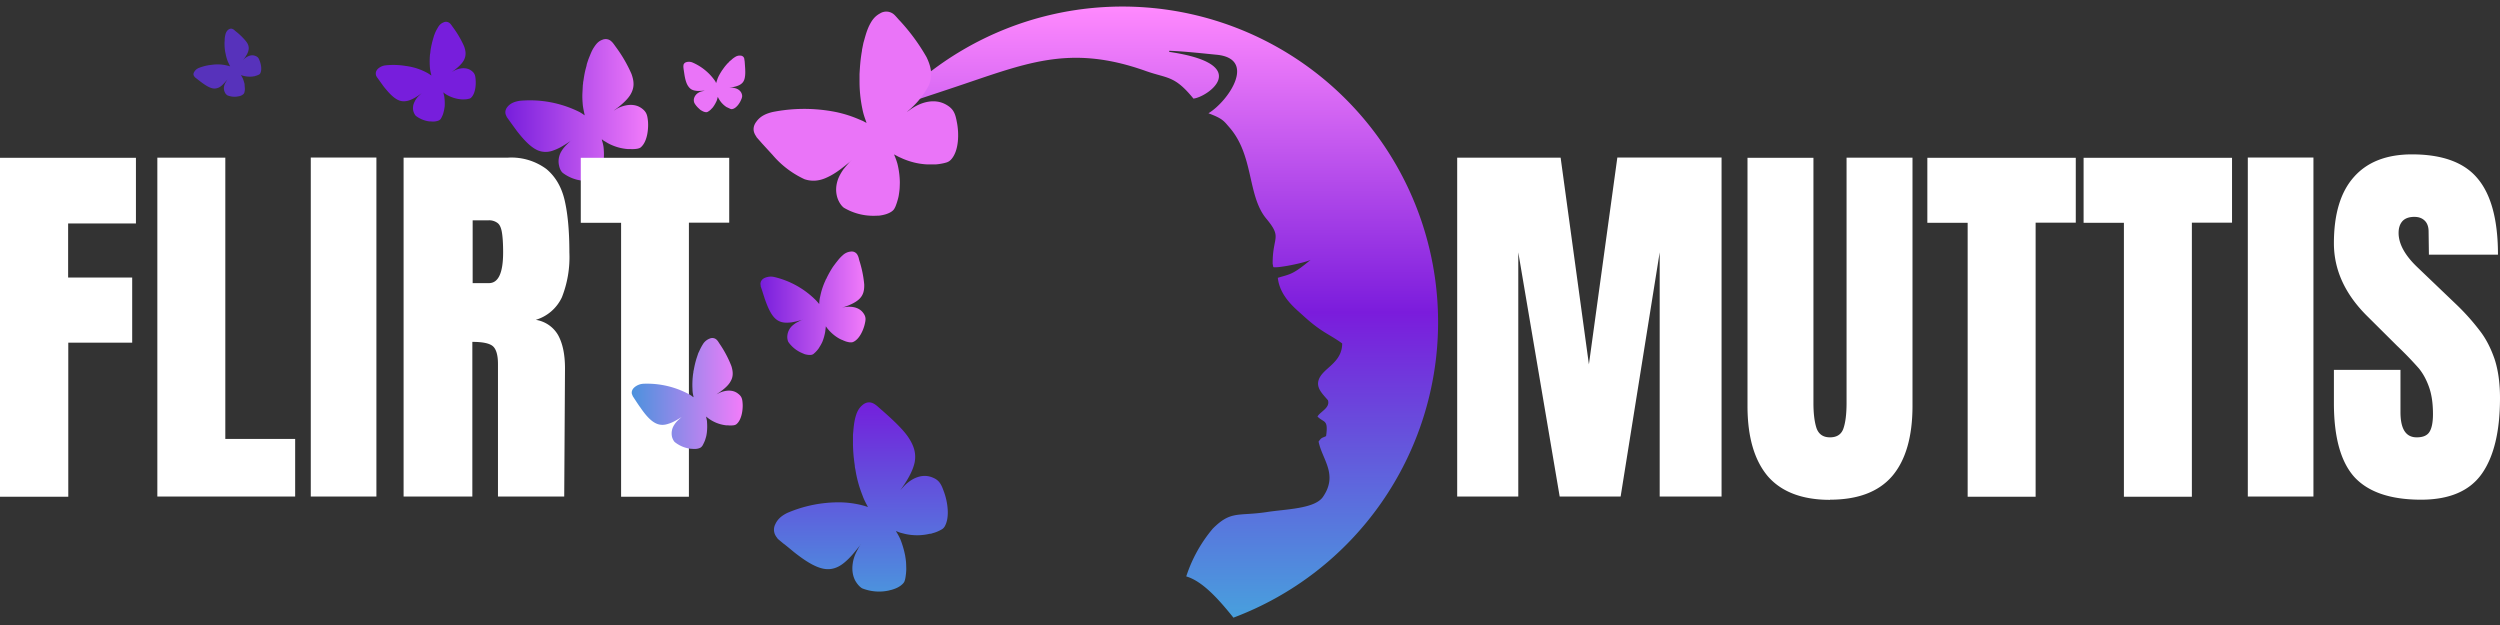
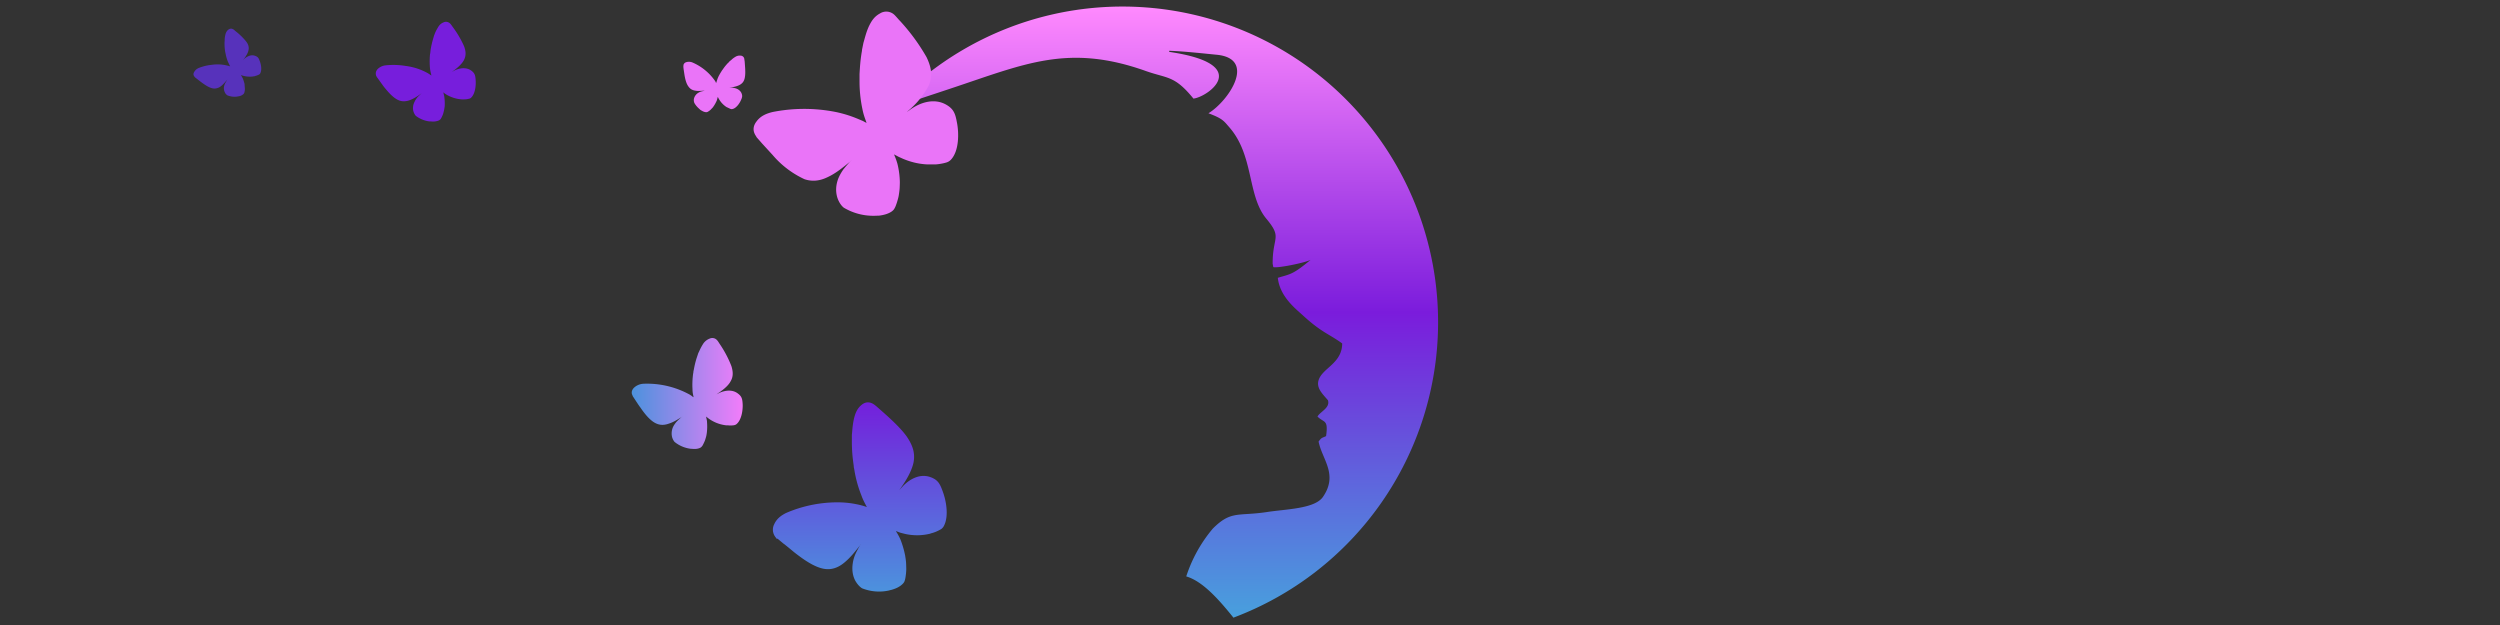
<svg xmlns="http://www.w3.org/2000/svg" width="160" height="40" viewBox="0 0 160 40">
  <rect x="0" y="0" width="160" height="40" fill="#333333" stroke="none" />
  <linearGradient id="a" x1="74.45" x2="74.45" y1="39.53" y2=".47" gradientUnits="userSpaceOnUse">
    <stop offset="0" stop-color="#48a0dd" />
    <stop offset=".5" stop-color="#7b1cdc" />
    <stop offset="1" stop-color="#ff89fe" />
  </linearGradient>
  <path fill="url(#a)" fill-rule="evenodd" d="M78.94 39.53c-.94-1.17-1.97-2.33-3.02-2.64a9.1 9.1 0 0 1 1.7-3.06c1.17-1.17 1.6-.78 3.47-1.06 1.2-.19 3.05-.2 3.58-.97.99-1.44-.06-2.4-.28-3.54.2-.28.22-.22.48-.35.15-1.09-.13-.83-.55-1.25.16-.31.82-.55.67-1.04-.4-.49-1.06-1-.25-1.82.43-.44 1.16-.86 1.16-1.82-.87-.63-1.31-.69-2.52-1.8-.47-.43-1.47-1.2-1.6-2.4.78-.24.94-.18 2.1-1.15-.39.2-2.21.56-2.39.46l-.04-.21c-.01-1.77.64-1.63-.41-2.89-1.22-1.47-.78-4.03-2.36-5.84-.35-.4-.42-.56-1.34-.9 1.31-.8 3.12-3.52.49-3.75-.73-.07-2.06-.22-3-.25v.07c5.45.8 2.44 2.9 1.55 2.99-1.22-1.5-1.66-1.27-3.06-1.77-4.96-1.76-7.73-.45-12.46 1.12-1.34.45-2.66.87-3.94 1.34a20.2 20.2 0 1 1 22.02 32.53z" clip-rule="evenodd" />
  <linearGradient id="b" x1="32.35" x2="41.48" y1="7.04" y2="7.04" gradientUnits="userSpaceOnUse">
    <stop offset="0" stop-color="#771edc" />
    <stop offset="1" stop-color="#f27cfa" />
  </linearGradient>
-   <path fill="url(#b)" fill-rule="evenodd" d="M32.44 7.5l.23.32.4.55c.35.45.82 1.01 1.32 1.24.3.13.64.16 1.02.02.43-.15.76-.38 1.16-.64-.06.02-.34.3-.4.37-.12.13-.2.25-.28.39-.13.26-.18.55-.11.85.03.15.1.34.23.46a2.55 2.55 0 0 0 1.23.5h.1l.22.02c.17 0 .4-.03.57-.12a.4.4 0 0 0 .18-.18c.07-.12.18-.38.22-.51.06-.28.07-.3.11-.58a4.17 4.17 0 0 0-.02-.83 3.12 3.12 0 0 0-.1-.4v-.05c.05.05.12.1.18.13l.2.12a3.14 3.14 0 0 0 1.28.38h.16a2 2 0 0 0 .44-.02c.08-.02.16-.03.24-.1.41-.36.49-1.17.45-1.66-.04-.38-.08-.6-.42-.84-.45-.32-1.04-.23-1.52.01-.07.04-.22.14-.24.14.42-.3.9-.7 1.1-1.09.21-.4.2-.77.02-1.26a8.85 8.85 0 0 0-1-1.72c-.08-.11-.17-.25-.26-.33a.53.53 0 0 0-.61-.12c-.27.1-.41.3-.54.5-.13.2-.2.4-.28.59l-.06.15-.1.3-.03.15c-.1.34-.14.58-.19.92l-.02.1v.05l-.02.15-.02.4c-.02.3-.01.54.02.87.03.25.07.4.12.65-.02 0-.12-.09-.15-.1l-.16-.1a7.12 7.12 0 0 0-3.84-.73c-.25.04-.54.11-.76.35-.14.15-.2.33-.15.51.03.1.08.17.08.2z" clip-rule="evenodd" />
-   <path fill="#FFF" d="M4.37 31.78v-9.85h4.09v-4.17h-4.1V14.3H8.7v-4.2H0v21.69h4.37zm14.52 0v-3.69h-4.47v-18h-4.35v21.69h8.82zm5.2 0v-21.7h-4.2v21.7h4.2zm1.74 0h4.4v-9.9c.62 0 1.05.08 1.28.25s.36.56.36 1.16v8.49h4.24l.05-8.2c0-.9-.15-1.6-.44-2.13a2 2 0 0 0-1.43-.98 2.7 2.7 0 0 0 1.67-1.44 7 7 0 0 0 .48-2.88c0-1.35-.1-2.45-.3-3.32s-.6-1.54-1.18-2.02a3.77 3.77 0 0 0-2.46-.72h-6.67v21.69zm4.42-13.66V14.1h1.01a.9.9 0 0 1 .58.17c.14.1.23.3.28.59s.08.72.08 1.29c0 1.31-.3 1.97-.91 1.97h-1.04zm13.84 13.66V14.25h2.58V10.1h-9.5v4.16h2.58v17.53h4.34zm53.08 0V16.15l2.65 15.63h3.9l2.5-15.63v15.63h3.96v-21.7h-6.67l-1.82 13.24-1.81-13.23h-6.62v21.69h3.91zm19.95.2c1.78 0 3.11-.5 3.98-1.51.86-1.01 1.3-2.51 1.3-4.5V10.09h-4.22v15.7c0 .71-.07 1.25-.2 1.63s-.42.57-.86.57-.72-.2-.86-.58c-.13-.39-.2-.93-.2-1.62V10.1h-4.22v15.88c0 1.99.44 3.48 1.3 4.5.87 1 2.2 1.51 3.98 1.51zm13.16-.2V14.25h2.57V10.1h-9.5v4.16h2.58v17.53h4.35zm10 0V14.25h2.57V10.1h-9.5v4.16h2.58v17.53h4.35zm7.78 0v-21.7h-4.2v21.7h4.2zm6.89.2c1.8 0 3.1-.55 3.88-1.65.78-1.1 1.17-2.73 1.17-4.86 0-.96-.12-1.8-.35-2.5-.24-.69-.55-1.3-.94-1.8a14.4 14.4 0 0 0-1.46-1.64l-2.53-2.42c-.8-.76-1.21-1.5-1.21-2.2 0-.32.08-.57.25-.76.17-.18.42-.27.76-.27.28 0 .5.08.67.25.16.16.24.4.24.68l.02 1.49h4.42c0-2.2-.43-3.83-1.29-4.86-.85-1.04-2.26-1.56-4.21-1.56-1.64 0-2.88.49-3.73 1.46-.85.96-1.27 2.37-1.27 4.23 0 1.71.72 3.28 2.17 4.7l1.87 1.86a22.7 22.7 0 0 1 1.4 1.45c.26.32.47.7.64 1.17s.26 1.04.26 1.75c0 .54-.08.92-.23 1.15-.15.23-.42.34-.81.34-.7 0-1.04-.54-1.04-1.62v-2.7h-4.26v2.12c0 2.18.43 3.75 1.3 4.73.89.97 2.31 1.46 4.28 1.46z" />
  <path fill="#EA74F8" fill-rule="evenodd" d="M48.42 8.78l.36.41.66.72a5.96 5.96 0 0 0 2.05 1.56c.45.15.93.13 1.45-.12.59-.27 1.02-.65 1.55-1.07-.09.04-.44.47-.52.57-.14.2-.25.4-.33.6-.14.39-.18.8-.04 1.23.07.2.2.45.4.61a3.69 3.69 0 0 0 1.96.52l.31-.01c.24-.03.56-.1.79-.26.13-.09.17-.16.23-.28.08-.17.2-.56.23-.75.06-.4.06-.44.07-.84a5.34 5.34 0 0 0-.15-1.17 4.13 4.13 0 0 0-.19-.54l-.03-.08.3.16.29.13c.48.2.97.32 1.49.35h.61c.16-.01.46-.06.62-.11a.66.66 0 0 0 .32-.18c.54-.56.53-1.73.39-2.41-.1-.54-.2-.85-.7-1.13-.7-.39-1.52-.18-2.16.24-.1.06-.3.22-.33.22a5.3 5.3 0 0 0 1.4-1.7c.24-.6.17-1.12-.15-1.79a12.67 12.67 0 0 0-1.68-2.3c-.13-.13-.27-.31-.4-.43a.75.75 0 0 0-.9-.07c-.37.2-.54.48-.7.8-.14.3-.22.58-.3.87l-.06.21-.09.44c0 .08-.02.15-.03.22-.08.5-.1.84-.13 1.33v.44a8.57 8.57 0 0 0 .18 1.79c.07.36.15.57.27.9-.03 0-.2-.1-.24-.12l-.24-.1a7.67 7.67 0 0 0-1.48-.47 10.36 10.36 0 0 0-4.06 0c-.36.09-.75.23-1.02.6-.19.24-.24.5-.14.75.05.13.13.22.14.26z" clip-rule="evenodd" />
  <linearGradient id="c" x1="48.67" x2="55.39" y1="19.41" y2="19.41" gradientUnits="userSpaceOnUse">
    <stop offset="0" stop-color="#771edc" />
    <stop offset="1" stop-color="#f27cfa" />
  </linearGradient>
-   <path fill="url(#c)" fill-rule="evenodd" d="M48.68 18.31l.1.3.16.5c.15.43.36.98.67 1.27.19.18.44.28.76.27.35 0 .66-.1 1.02-.19-.06 0-.33.14-.4.18-.11.06-.21.14-.3.22a1 1 0 0 0-.3.62.8.8 0 0 0 .06.4 2.01 2.01 0 0 0 .87.71l.16.07c.12.04.3.07.45.05a.33.33 0 0 0 .18-.1c.08-.06.23-.23.29-.32.12-.2.13-.2.23-.41a3.16 3.16 0 0 0 .18-.63l.04-.32v-.05l.11.15.12.14c.2.21.41.38.67.52.04.02.14.07.19.08l.03.02.08.03c.08.04.25.08.34.09.06 0 .13.01.2-.02.4-.16.66-.75.75-1.13.07-.3.1-.48-.1-.74-.26-.35-.72-.43-1.14-.37-.06 0-.2.04-.21.04.4-.12.84-.3 1.1-.55.25-.24.33-.52.32-.94a7.13 7.13 0 0 0-.32-1.55c-.02-.1-.05-.22-.1-.31a.41.41 0 0 0-.43-.24.86.86 0 0 0-.53.24c-.14.12-.25.25-.35.38l-.08.1-.15.2-.07.1c-.15.24-.24.4-.36.64l-.04.09-.02.02-.05.12a4.4 4.4 0 0 0-.31.95c-.05.2-.06.32-.07.52l-.1-.12-.1-.11a5.57 5.57 0 0 0-2.67-1.5.98.98 0 0 0-.65.07c-.15.08-.23.2-.24.35 0 .08.02.14.01.16z" clip-rule="evenodd" />
  <linearGradient id="d" x1="55.09" x2="55.09" y1="25.75" y2="37.85" gradientUnits="userSpaceOnUse">
    <stop offset="0" stop-color="#741fdc" />
    <stop offset="1" stop-color="#4c92dd" />
  </linearGradient>
-   <path fill="url(#d)" fill-rule="evenodd" d="M49.77 34.48l.37.31c.02 0 .6.48.67.54.56.44 1.3.98 1.96 1.08.4.06.8-.04 1.2-.35.45-.35.76-.77 1.14-1.24-.07.05-.3.5-.35.61-.09.2-.15.4-.18.6-.06.38-.03.77.15 1.12.1.18.25.38.44.5a2.94 2.94 0 0 0 1.73.14c.08-.03.15-.03.25-.07.2-.06.46-.18.63-.36.1-.1.12-.18.15-.3.04-.17.08-.54.07-.72-.01-.37-.01-.4-.07-.78a6.02 6.02 0 0 0-.3-1.03 3.88 3.88 0 0 0-.25-.47.09.09 0 0 1-.03-.07l.26.1.27.07a3.5 3.5 0 0 0 1.63 0h.07l.12-.04c.14-.03.38-.13.5-.2.1-.05.18-.1.25-.21.37-.61.18-1.67-.05-2.27-.17-.47-.3-.73-.77-.9-.64-.24-1.3.08-1.77.57l-.24.26c.4-.54.8-1.2.92-1.79.1-.57-.04-1.04-.41-1.6-.4-.59-1.2-1.3-1.77-1.8-.13-.11-.27-.25-.41-.33-.27-.16-.53-.12-.76.08-.28.24-.38.53-.46.84-.07.3-.1.58-.12.85l-.02.2v.62c.01.47.04.8.1 1.24l.02.15v.05l.04.2a7.56 7.56 0 0 0 .44 1.6c.11.31.21.49.36.77l-.21-.07-.23-.06a6.2 6.2 0 0 0-1.31-.17 8.32 8.32 0 0 0-3.42.68c-.28.14-.59.34-.76.72a.76.76 0 0 0 0 .7c.06.12.14.19.15.23z" clip-rule="evenodd" />
+   <path fill="url(#d)" fill-rule="evenodd" d="M49.77 34.48l.37.31c.02 0 .6.48.67.54.56.44 1.3.98 1.96 1.08.4.06.8-.04 1.2-.35.45-.35.76-.77 1.14-1.24-.07.05-.3.5-.35.61-.09.2-.15.4-.18.6-.06.38-.03.77.15 1.12.1.18.25.38.44.5a2.94 2.94 0 0 0 1.73.14c.08-.03.15-.03.25-.07.2-.06.46-.18.63-.36.1-.1.12-.18.15-.3.04-.17.08-.54.07-.72-.01-.37-.01-.4-.07-.78a6.02 6.02 0 0 0-.3-1.03 3.88 3.88 0 0 0-.25-.47.09.09 0 0 1-.03-.07l.26.1.27.07a3.5 3.5 0 0 0 1.63 0l.12-.04c.14-.03.38-.13.5-.2.1-.05.18-.1.25-.21.37-.61.18-1.67-.05-2.27-.17-.47-.3-.73-.77-.9-.64-.24-1.3.08-1.77.57l-.24.26c.4-.54.8-1.2.92-1.79.1-.57-.04-1.04-.41-1.6-.4-.59-1.2-1.3-1.77-1.8-.13-.11-.27-.25-.41-.33-.27-.16-.53-.12-.76.08-.28.24-.38.53-.46.84-.07.3-.1.58-.12.85l-.02.2v.62c.01.47.04.8.1 1.24l.02.15v.05l.04.2a7.56 7.56 0 0 0 .44 1.6c.11.31.21.49.36.77l-.21-.07-.23-.06a6.2 6.2 0 0 0-1.31-.17 8.32 8.32 0 0 0-3.42.68c-.28.14-.59.34-.76.72a.76.76 0 0 0 0 .7c.06.12.14.19.15.23z" clip-rule="evenodd" />
  <path fill="#771EDC" fill-rule="evenodd" d="M24.11 4.92l.16.22.28.39c.25.31.58.71.93.87.21.1.45.11.72.02.3-.11.53-.27.8-.46a3.2 3.2 0 0 0-.28.26c-.08.1-.14.18-.18.28a.87.87 0 0 0-.09.6c.03.1.08.23.17.32a1.8 1.8 0 0 0 .86.35h.07l.15.01c.12 0 .28-.02.4-.08.07-.04.1-.07.13-.13.05-.08.13-.26.15-.36.05-.19.05-.2.08-.4a3.08 3.08 0 0 0-.02-.58c-.01-.1-.04-.2-.06-.28l-.01-.04.13.1a2.22 2.22 0 0 0 1.04.35h.11c.08 0 .23 0 .31-.03a.31.31 0 0 0 .17-.06c.29-.25.34-.82.31-1.17-.02-.27-.05-.42-.29-.59-.32-.22-.73-.16-1.06 0l-.18.1c.3-.21.63-.48.78-.76.14-.28.14-.54.01-.89a6.28 6.28 0 0 0-.7-1.2c-.06-.08-.12-.18-.18-.24a.37.37 0 0 0-.43-.09c-.2.08-.3.21-.38.36a2.2 2.2 0 0 0-.2.41l-.04.1c0 .04-.06.19-.06.22l-.03.1c-.06.24-.1.41-.13.65l-.01.08v.03l-.02.1a5.08 5.08 0 0 0 0 .9c.02.17.05.28.09.45-.02 0-.1-.06-.11-.07l-.11-.07a3.89 3.89 0 0 0-1.43-.47 4.83 4.83 0 0 0-1.26-.04.86.86 0 0 0-.53.24c-.1.11-.14.24-.11.37.01.07.05.11.05.13z" clip-rule="evenodd" />
  <path fill="#5732BB" fill-rule="evenodd" d="M12.48 4.95l.14.11.26.2c.22.16.5.36.76.4.15.02.31-.01.47-.12.17-.13.3-.28.44-.45l-.13.22a.82.82 0 0 0-.08.22.6.6 0 0 0 .06.4c.03.07.1.14.17.18a1.23 1.23 0 0 0 .67.06l.1-.02a.58.58 0 0 0 .24-.13.2.2 0 0 0 .06-.1c.02-.07.04-.2.03-.27l-.02-.28a2.26 2.26 0 0 0-.12-.37 1.47 1.47 0 0 0-.1-.17v-.02l.1.03a1.63 1.63 0 0 0 .61.06l.13-.02h.02l.05-.02a.92.92 0 0 0 .2-.07c.03-.02.07-.03.1-.07.14-.22.07-.6-.02-.82-.06-.17-.1-.26-.3-.33-.24-.09-.5.03-.69.2l-.09.1c.15-.2.32-.44.36-.64.05-.21 0-.38-.15-.58a4.27 4.27 0 0 0-.68-.66c-.05-.04-.1-.1-.16-.12-.1-.06-.2-.04-.3.03a.54.54 0 0 0-.18.3c-.03.1-.04.2-.05.3v.08l-.01.15v.07c0 .17.01.28.03.44l.01.06v.02l.02.07a2.77 2.77 0 0 0 .16.57l.14.29-.08-.03-.09-.02a2.62 2.62 0 0 0-1.02-.05 3.04 3.04 0 0 0-.82.2.6.6 0 0 0-.3.27c-.05.09-.05.17 0 .25l.06.08z" clip-rule="evenodd" />
  <path fill="#EA74F8" fill-rule="evenodd" d="M43.73 4.24l.02.18.05.33c.04.26.11.6.27.8.1.14.23.22.42.25.21.04.4.01.62 0l-.25.06a.92.92 0 0 0-.2.1.6.6 0 0 0-.24.33.45.45 0 0 0 0 .24c.02.1.16.27.24.35l.15.14.04.03.09.05c.07.04.17.08.26.08a.2.2 0 0 0 .12-.04c.06-.03.16-.11.2-.16.1-.1.1-.1.18-.22a2.15 2.15 0 0 0 .18-.34l.05-.19.01-.03.05.1.06.1a1.49 1.49 0 0 0 .46.46l.05.02.19.09c.04.01.07.02.12.01.25-.05.47-.37.56-.59.07-.16.1-.26.02-.44-.12-.24-.38-.33-.63-.34h-.14c.25-.03.53-.09.7-.2.19-.12.27-.28.3-.52.04-.26 0-.66-.02-.95l-.03-.2a.25.25 0 0 0-.23-.18.52.52 0 0 0-.34.08c-.1.06-.18.12-.25.19l-.06.05c-.02.01-.1.08-.1.1l-.06.05c-.11.12-.19.21-.28.34l-.04.05v.01l-.05.06-.1.16c-.07.12-.13.22-.19.37l-.1.3-.03-.08-.05-.08A3.4 3.4 0 0 0 44.32 4a.59.59 0 0 0-.4-.02c-.1.03-.15.09-.18.18v.1z" clip-rule="evenodd" />
  <linearGradient id="e" x1="40.44" x2="47.53" y1="25.18" y2="25.18" gradientUnits="userSpaceOnUse">
    <stop offset="0" stop-color="#4c92dd" />
    <stop offset="1" stop-color="#f27cfa" />
  </linearGradient>
  <path fill="url(#e)" fill-rule="evenodd" d="M40.5 25.36l.17.26s.26.4.3.44c.25.37.6.83.98 1.02.23.12.5.15.8.05.34-.1.6-.27.92-.47-.05.02-.27.23-.32.28-.1.1-.17.2-.23.3a1 1 0 0 0-.12.67c.02.12.08.26.17.37a2.02 2.02 0 0 0 1.02.44l.17.01c.13.01.31 0 .45-.07.08-.04.1-.08.15-.14.05-.09.15-.29.18-.4.06-.2.07-.22.1-.45a3.47 3.47 0 0 0 .01-.65c0-.1-.03-.2-.05-.3l-.01-.06.14.11a2.36 2.36 0 0 0 1.14.45h.12c.1.02.26.01.35 0 .06-.01.12-.02.19-.07.33-.27.42-.9.4-1.29-.02-.3-.04-.48-.3-.67-.34-.27-.8-.22-1.18-.05l-.2.1c.35-.23.73-.51.9-.82.18-.3.18-.6.06-.99a7.05 7.05 0 0 0-.73-1.39c-.06-.08-.12-.2-.19-.27a.4.4 0 0 0-.47-.1.86.86 0 0 0-.44.37c-.1.16-.17.3-.24.46l-.05.1-.08.24-.04.12c-.08.27-.12.45-.17.72l-.02.08v.04l-.02.12a5.17 5.17 0 0 0-.04.99c0 .2.03.32.07.51-.02 0-.1-.06-.12-.08l-.12-.08a5.67 5.67 0 0 0-2.97-.7.96.96 0 0 0-.6.25c-.12.12-.17.25-.14.4l.06.15z" clip-rule="evenodd" />
</svg>